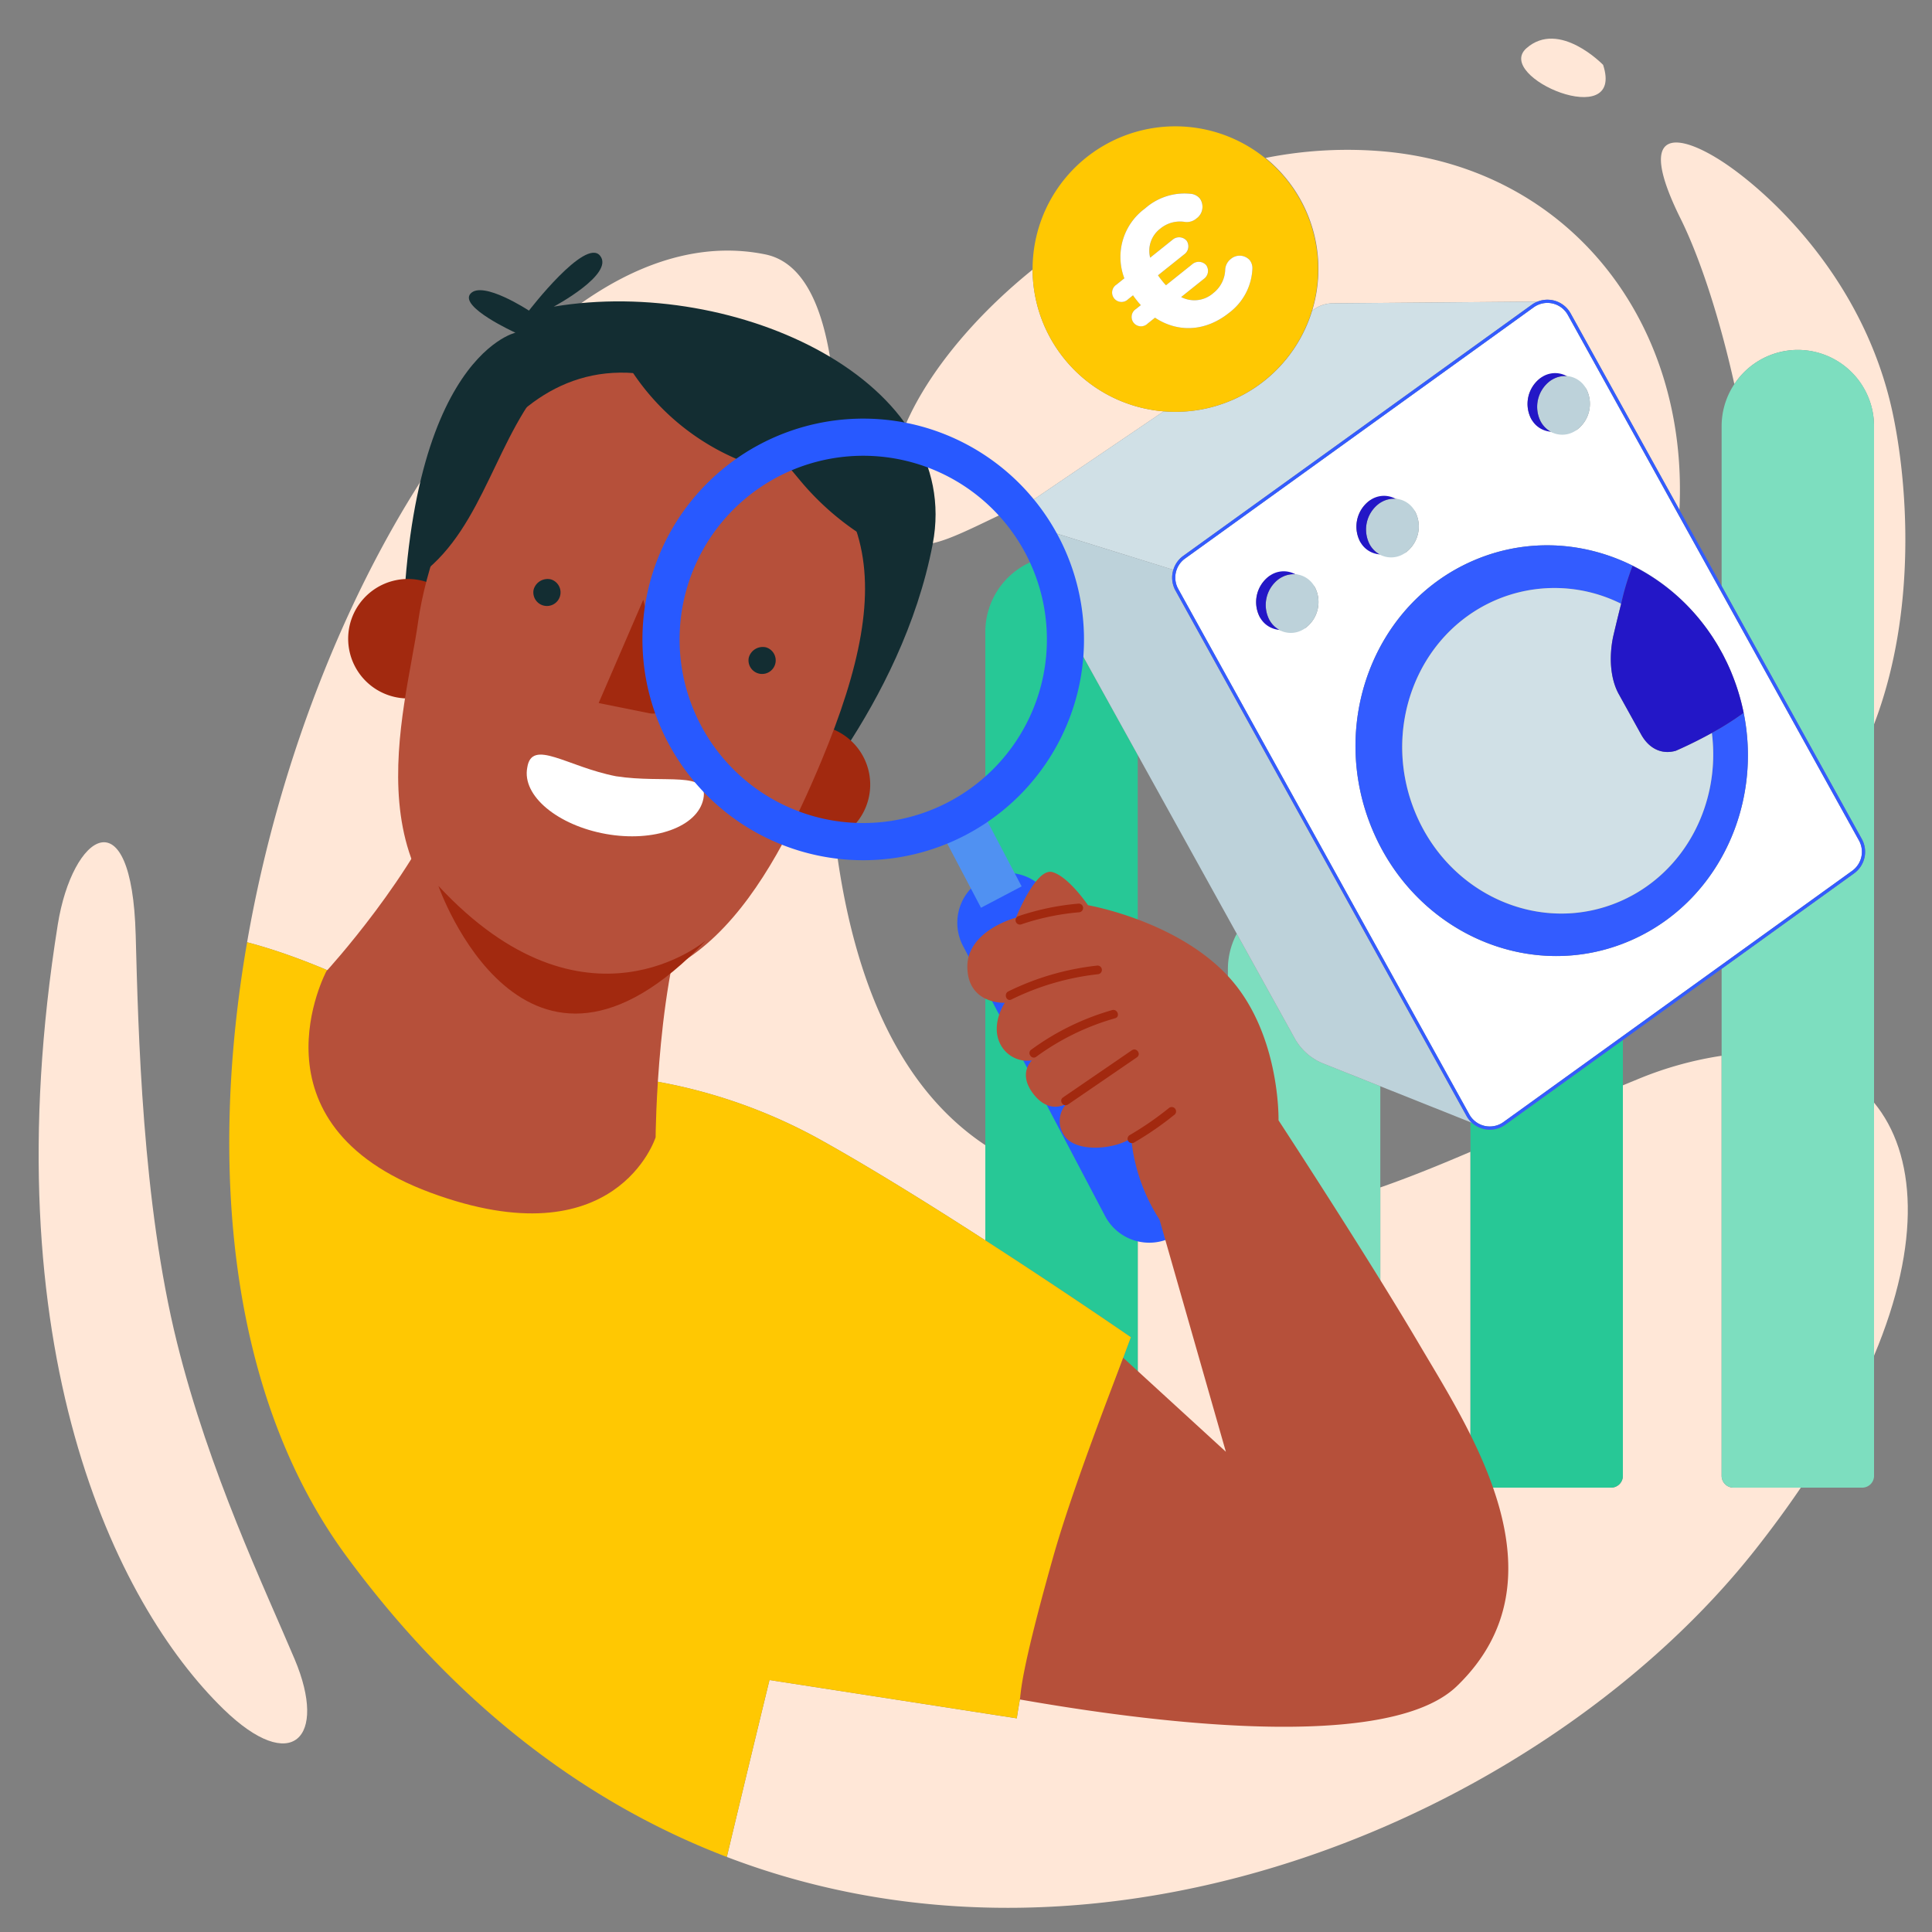
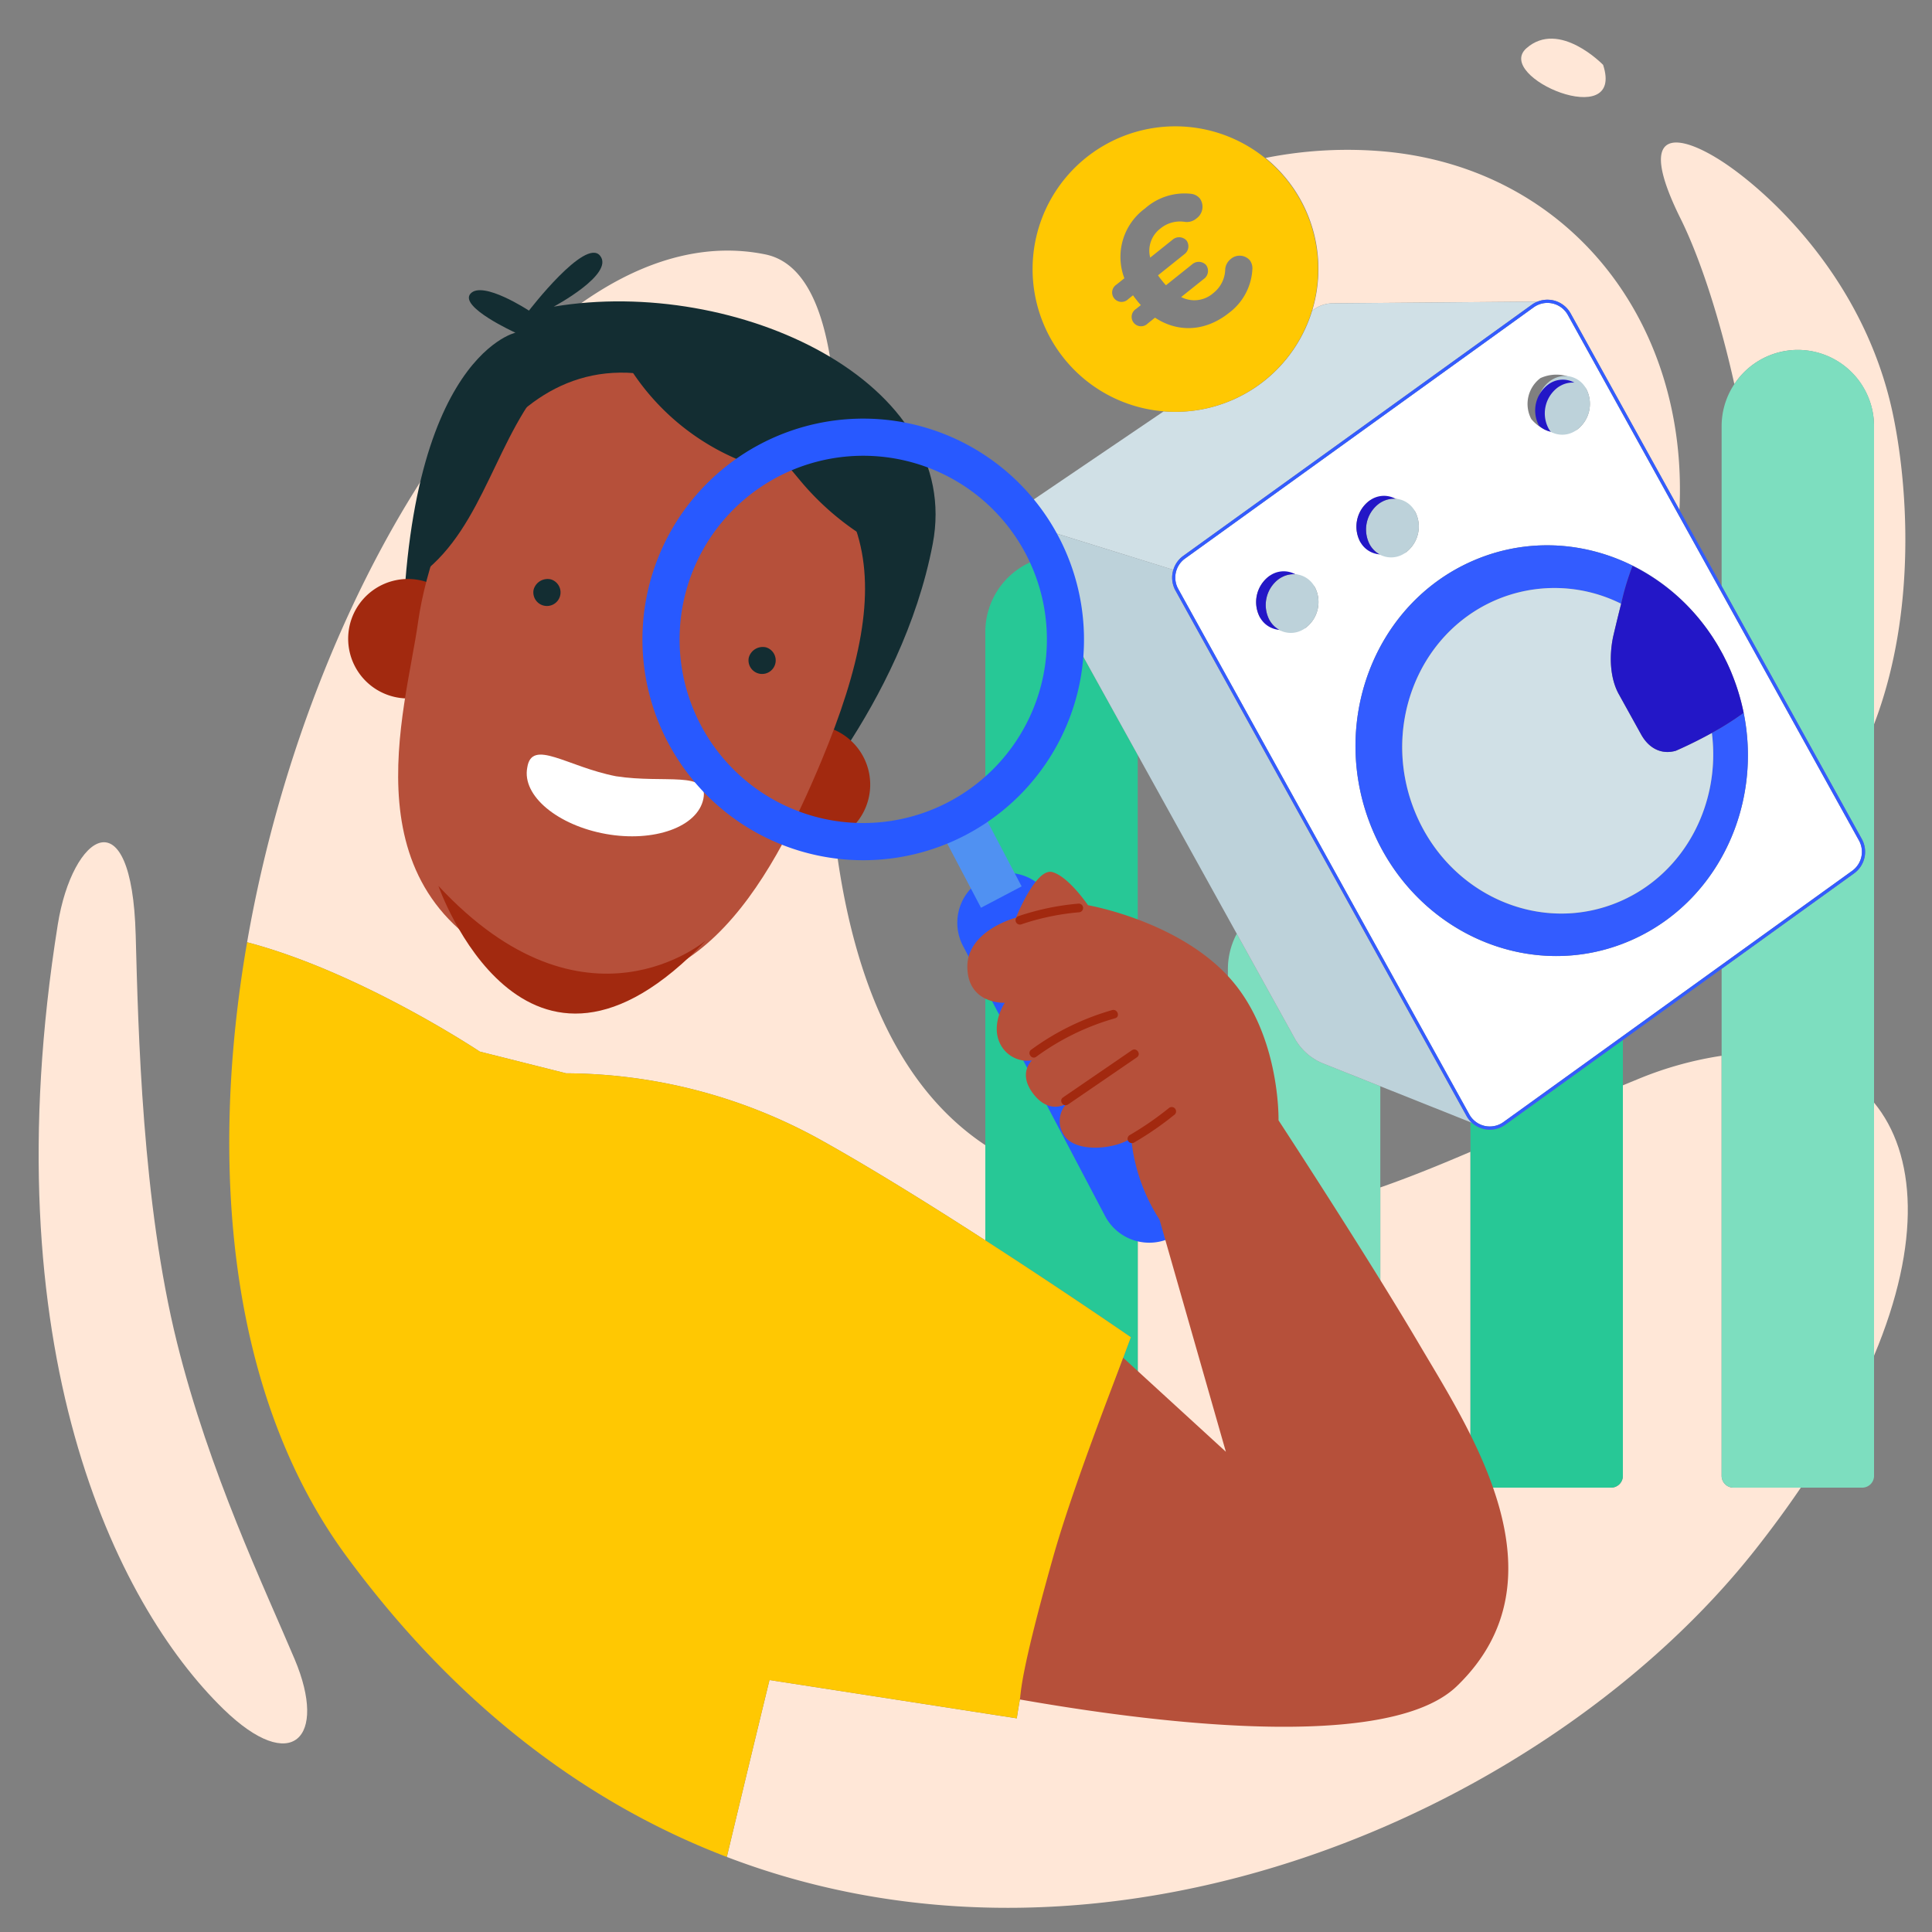
<svg xmlns="http://www.w3.org/2000/svg" id="Calque_1" data-name="Calque 1" viewBox="0 0 400 400">
  <rect x="0" y="0" width="400" height="400" fill="#808080" stroke="none" />
  <defs>
    <style>.cls-1{fill:none;}.cls-2{fill:#ffe7d7;}.cls-3{fill:#27c896;}.cls-4{fill:#7ddebf;}.cls-5{fill:#fff;}.cls-6{fill:#d0e0e6;}.cls-7{fill:#bdd2da;}.cls-8{fill:#335cff;}.cls-9{fill:#2317c7;}.cls-10{fill:#ffc802;}.cls-11{fill:#132d32;}.cls-12{fill:#b6503a;}.cls-13{fill:#a2290f;}.cls-14{fill:#2859ff;}.cls-15{fill:#5091f2;}</style>
  </defs>
  <title>estimation-conso</title>
  <path class="cls-1" d="M336,224.706q1.475-.614,2.961-1.222a73.961,73.961,0,0,1,17.483-4.9v-18L336,215.317Z" />
  <polygon class="cls-1" points="242.926 117.976 210.144 107.791 210.143 107.792 242.926 117.977 242.926 117.976" />
  <path class="cls-1" d="M256.058,193.319l-20.5-37.009V251.2a73.906,73.906,0,0,0,18.667,1.428V200.667A15.628,15.628,0,0,1,256.058,193.319Z" />
  <path class="cls-1" d="M285.778,224.9v20.951c6.141-2.144,12.344-4.665,18.667-7.379V232.34Z" />
  <path class="cls-2" d="M388,228.285v52.4C397.892,257.183,396.735,238.883,388,228.285Z" />
  <path class="cls-2" d="M356.444,305.556v-86.97a73.961,73.961,0,0,0-17.483,4.9q-1.488.607-2.961,1.222v80.85A2.444,2.444,0,0,1,333.556,308H306.889a2.444,2.444,0,0,1-2.444-2.444V238.468c-6.323,2.715-12.526,5.235-18.667,7.379v59.708A2.444,2.444,0,0,1,283.333,308H256.667a2.444,2.444,0,0,1-2.444-2.444V252.63a73.906,73.906,0,0,1-18.667-1.428v54.353A2.444,2.444,0,0,1,233.111,308H223.2c-3.575,10.892-7.293,23.093-9.9,33.906-.84,3.489-1.562,6.844-2.138,9.953-.239,1.347-.464,2.658-.639,3.905l-51.208-7.932s-3.718,15.227-8.83,36.63c80.174,30.653,170.845-10.174,212.98-63.686q5.145-6.534,9.374-12.776H358.889A2.444,2.444,0,0,1,356.444,305.556Z" />
  <path class="cls-2" d="M117.205,222.215a109.747,109.747,0,0,1,51.911,13.346c10.645,5.884,23.457,13.862,34.884,21.237V237.1c-.406-.279-.81-.552-1.217-.839-34.893-24.667-32.807-87.6-30.308-121.789,3.152-43.128-3.367-59.634-14.041-61.805C113.114,43.452,64.688,117.027,51.16,195.084c23.469,6.159,48.175,22.637,48.175,22.637Z" />
  <path class="cls-2" d="M46.26,353.846c14.174,13.793,21.624,5.983,14.747-10.317-6.261-14.838-17.68-38.675-24.357-65.541-7.214-29.03-8.023-64.521-8.557-84.411-.784-29.242-13.11-21.052-16.131-2.151C-2.035,279.007,23.835,332.022,46.26,353.846Z" />
  <path class="cls-2" d="M372.222,72.444A15.824,15.824,0,0,1,388,88.222v61.735c9.051-23.662,6.9-50.256,3.83-64.572-6.018-28.016-26.022-45.862-35.072-51.817s-18.482-7.777-8.8,11.724c4.173,8.406,8.237,21.224,11.121,34.242A15.792,15.792,0,0,1,372.222,72.444Z" />
  <path class="cls-2" d="M331.905,13.428s-9.084-9.414-15.867-3.446S336.5,27.447,331.905,13.428Z" />
-   <path class="cls-2" d="M220.257,74.163a29.447,29.447,0,0,1-6.47-18.339c-18.515,14.927-30.138,33.388-29.134,45.861,1.448,17.981,9.393,10.577,29.586,1.58l26.692-18.1A29.491,29.491,0,0,1,220.257,74.163Z" />
  <path class="cls-2" d="M266.485,37.2a29.549,29.549,0,0,1,5.185,27.117l.543-.368a6.645,6.645,0,0,1,3.674-1.145l42.451-.362a5.492,5.492,0,0,1,6.846,2.444l22.527,40.664c1.908-38.97-22.807-70.521-60.759-74.159A86.526,86.526,0,0,0,262.019,32.7,29.67,29.67,0,0,1,266.485,37.2Z" />
  <path class="cls-3" d="M234.14,276.859s-.395,1.03-1.075,2.869l-.512,1.383c-1.986,5.406-5.592,15.422-9.355,26.889h9.913a2.444,2.444,0,0,0,2.444-2.444V156.309l-22.131-39.95A15.824,15.824,0,0,0,204,130.783V256.8C220.517,267.458,234.14,276.859,234.14,276.859Z" />
  <path class="cls-4" d="M273.967,220.186a11.733,11.733,0,0,1-5.91-5.208l-12-21.659a15.628,15.628,0,0,0-1.836,7.348V305.556A2.444,2.444,0,0,0,256.667,308h26.667a2.444,2.444,0,0,0,2.444-2.444V224.9Z" />
  <path class="cls-3" d="M311.668,232.849a5.35,5.35,0,0,1-.549.35,5.5,5.5,0,0,1-6.358-.733l-.316-.126v73.215A2.444,2.444,0,0,0,306.889,308h26.667A2.444,2.444,0,0,0,336,305.556V215.317Z" />
  <path class="cls-4" d="M388,228.285V88.222a15.762,15.762,0,0,0-28.922-8.69,15.652,15.652,0,0,0-2.633,8.69v33.092l29.017,52.379a5.507,5.507,0,0,1-1.6,7.136l-27.419,19.757V305.556A2.444,2.444,0,0,0,358.889,308h26.667A2.444,2.444,0,0,0,388,305.556V228.285Z" />
  <path class="cls-5" d="M262.819,128.362c.009.016.02.029.03.045-.009-.016-.02-.03-.029-.046a6.7,6.7,0,0,1,1.905-8.453h0A6.7,6.7,0,0,0,262.819,128.362Z" />
  <path class="cls-5" d="M383.476,180.289a4.845,4.845,0,0,0,1.406-6.274L324.6,65.207a4.841,4.841,0,0,0-6.581-1.887,4.931,4.931,0,0,0-.484.306l-72.195,52.022a4.845,4.845,0,0,0-1.406,6.274l60.276,108.806a4.84,4.84,0,0,0,7.066,1.581ZM318.928,78.283a7.959,7.959,0,0,1,9.483,2.225,6.7,6.7,0,0,1-1.905,8.453,7.959,7.959,0,0,1-9.483-2.225A6.7,6.7,0,0,1,318.928,78.283Zm-35.428,25.4a7.963,7.963,0,0,1,9.483,2.225,6.7,6.7,0,0,1-1.906,8.453,7.959,7.959,0,0,1-9.483-2.225A6.7,6.7,0,0,1,283.5,103.684Zm-13.189,26.307a7.956,7.956,0,0,1-9.483-2.225,6.7,6.7,0,0,1,1.905-8.453,7.962,7.962,0,0,1,9.483,2.225A6.7,6.7,0,0,1,270.311,129.991ZM284.1,171.664c-9.049-21.694.254-46.556,20.781-55.529,16.953-7.412,36.249-1.659,47.554,12.789l.009.011q.561.717,1.1,1.462c.064.089.126.18.189.27.3.428.6.861.888,1.3.113.173.222.35.333.526.239.378.477.755.706,1.142.154.261.3.529.45.794.18.32.363.637.536.962.2.376.388.761.578,1.145.115.233.236.461.348.7q.45.951.861,1.932c.034.081.061.163.095.244,8.878,21.636-.429,46.344-20.876,55.284C317.124,203.671,293.148,193.36,284.1,171.664Z" />
  <path class="cls-5" d="M265.59,119.4l-.079.041Z" />
  <path class="cls-5" d="M263.212,128.964c.023.031.047.061.071.092C263.259,129.025,263.235,129,263.212,128.964Z" />
  <path class="cls-5" d="M320.919,78.879h0a6.7,6.7,0,0,0-1.906,8.453c.009.016.02.029.029.044-.009-.016-.019-.029-.028-.045A6.7,6.7,0,0,1,320.919,78.879Z" />
  <path class="cls-5" d="M319.473,88.022c-.022-.029-.044-.056-.066-.085Z" />
  <path class="cls-5" d="M285.492,104.28h0a6.7,6.7,0,0,0-1.905,8.453c.009.016.02.029.029.045-.009-.016-.02-.03-.029-.046A6.7,6.7,0,0,1,285.492,104.28Z" />
  <path class="cls-5" d="M321.7,78.406l.08-.041C321.758,78.378,321.732,78.393,321.7,78.406Z" />
  <path class="cls-5" d="M286.274,103.809l.085-.044C286.33,103.779,286.3,103.795,286.274,103.809Z" />
  <path class="cls-5" d="M284.049,113.426c-.023-.03-.047-.059-.07-.091C284,113.367,284.025,113.4,284.049,113.426Z" />
  <path class="cls-6" d="M210.144,107.791l32.783,10.185a5.465,5.465,0,0,1,2.029-2.869L317.15,63.086a5.471,5.471,0,0,1,1.188-.643l-42.451.362a6.645,6.645,0,0,0-3.674,1.145l-.543.368a29.581,29.581,0,0,1-30.74,20.845l-26.692,18.1-2.075,1.407a5.161,5.161,0,0,0-2.018,3.114h0Z" />
  <path class="cls-7" d="M256.058,193.319l12,21.659a11.733,11.733,0,0,0,5.91,5.208l11.811,4.71,18.667,7.444.316.126a5.5,5.5,0,0,1-1.129-1.416L243.356,122.244a5.477,5.477,0,0,1-.43-4.268l-32.782-10.185a5.2,5.2,0,0,0,.532,3.606l2.749,4.962,22.131,39.95Z" />
  <polygon class="cls-7" points="210.145 107.786 210.145 107.786 210.144 107.784 210.144 107.791 210.144 107.791 210.143 107.792 210.144 107.791 210.145 107.786" />
  <path class="cls-8" d="M321.571,62.181a5.586,5.586,0,0,0-4.421.9l-72.195,52.022a5.465,5.465,0,0,0-2.029,2.869h0a5.477,5.477,0,0,0,.43,4.268L303.632,231.05a5.509,5.509,0,0,0,7.487,2.149,5.35,5.35,0,0,0,.549-.35L336,215.317l20.444-14.731,27.419-19.757a5.507,5.507,0,0,0,1.6-7.136l-29.017-52.379-8.734-15.765L325.184,64.886A5.508,5.508,0,0,0,321.571,62.181Zm-14.18,170.926a4.847,4.847,0,0,1-3.177-2.379L243.938,121.922a4.845,4.845,0,0,1,1.406-6.274l72.195-52.022a4.931,4.931,0,0,1,.484-.306,4.841,4.841,0,0,1,6.581,1.887l60.277,108.808a4.845,4.845,0,0,1-1.406,6.274l-72.2,52.02A4.828,4.828,0,0,1,307.391,233.107Z" />
  <path class="cls-8" d="M354.952,132.5c.239.377.477.756.706,1.142C355.429,133.25,355.19,132.873,354.952,132.5Z" />
  <path class="cls-8" d="M353.731,130.667q.454.642.888,1.3C354.331,131.528,354.033,131.1,353.731,130.667Z" />
  <path class="cls-8" d="M352.446,128.936q.562.716,1.1,1.462Q353.007,129.652,352.446,128.936Z" />
  <path class="cls-8" d="M337.649,194.7c20.447-8.94,29.754-33.648,20.876-55.284A44.951,44.951,0,0,1,361,147.59a59.9,59.9,0,0,1-6.582,4.158c1.857,14.528-5.5,28.965-18.922,34.832-16.271,7.112-35.272-1.061-42.445-18.256s.2-36.9,16.473-44.016a30.845,30.845,0,0,1,26.113.7A53.777,53.777,0,0,1,338,117.148a42.363,42.363,0,0,1,14.436,11.776c-11.305-14.447-30.6-20.2-47.554-12.789-20.527,8.973-29.83,33.835-20.781,55.529S317.124,203.671,337.649,194.7Z" />
  <path class="cls-8" d="M356.643,135.394c-.173-.326-.356-.643-.536-.962C356.288,134.751,356.47,135.068,356.643,135.394Z" />
  <path class="cls-8" d="M357.222,136.539c.115.233.236.461.348.7C357.458,137,357.337,136.772,357.222,136.539Z" />
  <path class="cls-6" d="M339.776,152.059l-4.632-8.361c-1.648-2.974-2.085-7.335-1.181-11.781,0,0,.779-3.373,1.679-6.914a30.845,30.845,0,0,0-26.113-.7c-16.27,7.114-23.644,26.819-16.473,44.016s26.174,25.368,42.445,18.256c13.419-5.867,20.778-20.3,18.922-34.832-4.031,2.23-7.466,3.693-7.466,3.693C344.072,156.272,341.417,155.022,339.776,152.059Z" />
  <path class="cls-7" d="M268.138,118.879c.015.008.032.013.047.022a5.135,5.135,0,0,0-2.595.5l-.079.041a5.51,5.51,0,0,0-.785.472h0a6.7,6.7,0,0,0-1.905,8.453c.009.016.02.03.029.046a5.332,5.332,0,0,0,.363.557c.023.031.048.061.071.092a5.2,5.2,0,0,0,1.577,1.35c-.018,0-.035-.006-.052-.007a5.023,5.023,0,0,0,5.5-.409,6.7,6.7,0,0,0,1.906-8.453A5,5,0,0,0,268.138,118.879Z" />
  <path class="cls-9" d="M263.283,129.056c-.024-.031-.048-.061-.071-.092a5.332,5.332,0,0,1-.363-.557c-.009-.016-.021-.029-.03-.045a6.7,6.7,0,0,1,1.906-8.453h0a5.51,5.51,0,0,1,.785-.472l.079-.041a5.135,5.135,0,0,1,2.595-.5c-.015-.008-.031-.013-.047-.022a5.007,5.007,0,0,0-5.4.435,6.7,6.7,0,0,0-1.905,8.453,4.99,4.99,0,0,0,3.979,2.633c.018,0,.035.006.052.007A5.2,5.2,0,0,1,263.283,129.056Z" />
  <path class="cls-7" d="M286.359,103.765l-.085.044a5.53,5.53,0,0,0-.781.47h0a6.7,6.7,0,0,0-1.905,8.453c.009.016.02.03.029.046a5.328,5.328,0,0,0,.363.558c.023.031.047.06.07.091a5.177,5.177,0,0,0,1.579,1.35c-.019,0-.038-.006-.057-.008a5.023,5.023,0,0,0,5.507-.407,6.7,6.7,0,0,0,1.906-8.453,5,5,0,0,0-4.079-2.66c.015.008.03.013.045.021A5.113,5.113,0,0,0,286.359,103.765Z" />
  <path class="cls-9" d="M285.57,114.769c.019,0,.038.006.057.008a5.177,5.177,0,0,1-1.579-1.35c-.023-.03-.047-.06-.07-.091a5.328,5.328,0,0,1-.363-.558c-.009-.016-.021-.029-.029-.045a6.7,6.7,0,0,1,1.905-8.453h0a5.53,5.53,0,0,1,.781-.47c.028-.014.056-.03.085-.044a5.113,5.113,0,0,1,2.589-.495c-.015-.008-.03-.013-.045-.021a5.006,5.006,0,0,0-5.4.435,6.7,6.7,0,0,0-1.905,8.453A4.987,4.987,0,0,0,285.57,114.769Z" />
  <path class="cls-7" d="M321.785,78.365l-.08.041a5.529,5.529,0,0,0-.786.473,6.7,6.7,0,0,0-1.9,8.452c.009.016.019.029.028.045a5.31,5.31,0,0,0,.366.561c.021.029.044.056.066.085a5.213,5.213,0,0,0,1.582,1.354c-.019,0-.038-.006-.057-.008a5.023,5.023,0,0,0,5.506-.407,6.7,6.7,0,0,0,1.905-8.453,5,5,0,0,0-4.075-2.659c.014.008.029.012.043.02A5.127,5.127,0,0,0,321.785,78.365Z" />
-   <path class="cls-9" d="M321,89.368c.019,0,.038.006.057.008a5.213,5.213,0,0,1-1.582-1.354l-.066-.085a5.31,5.31,0,0,1-.366-.561c-.009-.016-.02-.028-.029-.044a6.7,6.7,0,0,1,1.906-8.453h0a5.529,5.529,0,0,1,.786-.473c.027-.013.053-.028.08-.041a5.127,5.127,0,0,1,2.593-.5c-.014-.008-.029-.012-.043-.02a5.01,5.01,0,0,0-5.408.435,6.7,6.7,0,0,0-1.905,8.453A4.987,4.987,0,0,0,321,89.368Z" />
+   <path class="cls-9" d="M321,89.368c.019,0,.038.006.057.008l-.066-.085a5.31,5.31,0,0,1-.366-.561c-.009-.016-.02-.028-.029-.044a6.7,6.7,0,0,1,1.906-8.453h0a5.529,5.529,0,0,1,.786-.473c.027-.013.053-.028.08-.041a5.127,5.127,0,0,1,2.593-.5c-.014-.008-.029-.012-.043-.02a5.01,5.01,0,0,0-5.408.435,6.7,6.7,0,0,0-1.905,8.453A4.987,4.987,0,0,0,321,89.368Z" />
  <path class="cls-9" d="M338,117.148A53.777,53.777,0,0,0,335.642,125c-.9,3.541-1.679,6.914-1.679,6.914-.9,4.447-.467,8.807,1.181,11.781l4.632,8.361c1.641,2.963,4.3,4.213,7.18,3.381,0,0,3.435-1.463,7.466-3.693A59.9,59.9,0,0,0,361,147.59a44.951,44.951,0,0,0-2.479-8.177c-.033-.081-.061-.163-.095-.244q-.41-.982-.861-1.932c-.112-.236-.233-.464-.348-.7-.19-.384-.378-.769-.578-1.145-.173-.326-.356-.643-.536-.962-.15-.265-.3-.533-.45-.794-.229-.387-.466-.765-.706-1.142-.111-.175-.219-.353-.333-.526q-.433-.662-.888-1.3c-.063-.09-.125-.181-.189-.27q-.535-.744-1.1-1.462l-.009-.011A42.363,42.363,0,0,0,338,117.148Z" />
  <path class="cls-10" d="M240.931,85.163a29.553,29.553,0,1,0-20.674-11A29.488,29.488,0,0,0,240.931,85.163Zm-3.313-18.181a1.946,1.946,0,1,1-2.415-3.021l1-.8a10.764,10.764,0,0,1-.776-.9c-.275-.344-.6-.756-.844-1.127l-1,.8a1.947,1.947,0,1,1-2.416-3.022l1.621-1.3a12.432,12.432,0,0,1,4.278-14.452,12.308,12.308,0,0,1,9.44-3.045,2.784,2.784,0,0,1,1.925.994,2.97,2.97,0,0,1-.72,4.121,3.064,3.064,0,0,1-2.308.72,6.372,6.372,0,0,0-5.173,1.379,5.746,5.746,0,0,0-2.094,6.009l4.622-3.7a2.07,2.07,0,0,1,2.9.159,2.041,2.041,0,0,1-.482,2.862L239.757,57c.24.371.542.749.816,1.092a11.419,11.419,0,0,0,.831.968l5.416-4.33a2.07,2.07,0,0,1,2.9.159,2.041,2.041,0,0,1-.482,2.863L244.545,61.5a5.938,5.938,0,0,0,6.68-.839,6.418,6.418,0,0,0,2.443-4.936,3.015,3.015,0,0,1,1.148-2.1,2.8,2.8,0,0,1,3.923.24,2.722,2.722,0,0,1,.56,1.691,12.062,12.062,0,0,1-4.808,9.192c-5.07,4.054-10.778,4.058-15.356,1.02Z" />
-   <path class="cls-5" d="M254.492,64.748a12.062,12.062,0,0,0,4.808-9.192,2.722,2.722,0,0,0-.56-1.691,2.8,2.8,0,0,0-3.923-.24,3.015,3.015,0,0,0-1.148,2.1,6.418,6.418,0,0,1-2.443,4.936,5.938,5.938,0,0,1-6.68.839l4.691-3.751a2.041,2.041,0,0,0,.482-2.863,2.07,2.07,0,0,0-2.9-.159l-5.416,4.33a11.419,11.419,0,0,1-.831-.968c-.274-.343-.576-.721-.816-1.092l5.415-4.33a2.041,2.041,0,0,0,.482-2.862,2.07,2.07,0,0,0-2.9-.159l-4.622,3.7a5.746,5.746,0,0,1,2.094-6.009,6.372,6.372,0,0,1,5.173-1.379,3.064,3.064,0,0,0,2.308-.72,2.97,2.97,0,0,0,.72-4.121,2.784,2.784,0,0,0-1.925-.994,12.308,12.308,0,0,0-9.44,3.045,12.432,12.432,0,0,0-4.278,14.452l-1.621,1.3a1.947,1.947,0,1,0,2.416,3.022l1-.8c.24.371.569.783.844,1.127a10.764,10.764,0,0,0,.776.9l-1,.8a1.946,1.946,0,1,0,2.415,3.021l1.518-1.214C243.714,68.806,249.421,68.8,254.492,64.748Z" />
  <path class="cls-10" d="M210.518,355.764c.175-1.248.4-2.558.639-3.905.576-3.108,1.3-6.463,2.138-9.953,2.61-10.814,6.328-23.014,9.9-33.906,3.763-11.467,7.369-21.483,9.355-26.889l.512-1.383c.681-1.839,1.075-2.869,1.075-2.869s-13.623-9.4-30.14-20.062c-11.427-7.375-24.238-15.353-34.884-21.237a109.747,109.747,0,0,0-51.911-13.346l-17.87-4.494S74.629,201.243,51.16,195.084c-8.007,46.2-3.791,93.969,20.537,127.072,23.176,31.536,50.318,51.424,78.783,62.307,5.112-21.4,8.83-36.63,8.83-36.63Z" />
  <path class="cls-11" d="M161.868,172.124s24.826-25.916,31.242-59.5-40.6-55.475-78.466-49.136c0,0,12.663-6.746,9.593-10.549s-14.722,11.37-14.722,11.37-9.536-6.275-12.081-3.536,9.278,8.108,9.278,8.108-24.875,5.6-23.37,74.621Z" />
-   <path class="cls-12" d="M143.917,183.817c-7.969,17.052-8.178,51.65-8.178,51.65S127.6,261.16,89.126,246.923s-21.541-45.857-21.541-45.857,18.595-20.275,25.524-38.784Z" />
  <path class="cls-13" d="M155.822,165.521a12.367,12.367,0,1,1,15.057,8.9,12.367,12.367,0,0,1-15.057-8.9" />
  <path class="cls-13" d="M78.157,142.885A12.367,12.367,0,1,1,95.1,138.53a12.367,12.367,0,0,1-16.939,4.355" />
  <path class="cls-12" d="M170.081,157.5c16.092-38.66,12.393-60.278-25.426-76.722C106.68,64.253,89.471,108.375,86.58,128.635c-2.532,18.575-15.536,57.371,22.964,72.312,33.087,13,49.851-17.856,60.537-43.444" />
  <path class="cls-11" d="M155.031,136.142a2.815,2.815,0,1,0,3.572-2.114,3,3,0,0,0-3.572,2.114" />
  <path class="cls-11" d="M110.483,122.069a2.815,2.815,0,1,0,3.572-2.114,3,3,0,0,0-3.572,2.114" />
  <path class="cls-5" d="M109.166,158.9c-1.152,5.879,6.354,11.986,16.281,13.763s19.035-1.437,20.186-7.315-7.977-3.067-18.094-4.633c-10.143-1.973-17.433-7.884-18.374-1.815" />
-   <path class="cls-13" d="M133.18,124.174l5.119,19.489a3.265,3.265,0,0,1-3.8,4.016l-10.553-2.124Z" />
  <path class="cls-13" d="M146.193,194.667s-25,21.487-55.427-11.254c0,0,17.757,51.066,55.427,11.254" />
  <path class="cls-11" d="M126.775,69.369a49.316,49.316,0,0,0,28.258,26.662,1.905,1.905,0,0,0,1.227.147c1.338-.449.513-2.952,1.758-3.618,3.4,1.437,5.675,4.611,8.067,7.424a56.308,56.308,0,0,0,19.263,14.607,65.517,65.517,0,0,0-5.918-20.883,38.154,38.154,0,0,0-14.352-16.017c-5.568-3.279-11.984-4.751-18.286-6.178-5.778-1.309-11.556-2.618-17.37-3.754Z" />
  <path class="cls-11" d="M113.917,77.938c-11.193,11.957-13.574,30.927-26.6,40.851-.632-6.015,1.06-12.1,3.857-17.464s6.66-10.089,10.632-14.649c2.811-3.228,5.9-6.531,9.994-7.777Z" />
  <path class="cls-14" d="M242.751,256.1h0a10.334,10.334,0,0,0,4.335-13.958l-29.432-55.953a10.335,10.335,0,0,0-18.293,9.623l29.432,55.953a10.335,10.335,0,0,0,13.958,4.335" />
  <rect class="cls-15" x="198.081" y="167.594" width="9.503" height="19.237" transform="translate(-59.182 114.811) rotate(-27.747)" />
  <path class="cls-14" d="M189.547,87.969a45.715,45.715,0,1,0,33.594,55.236,45.763,45.763,0,0,0-33.594-55.236m-19.821,81.358a38.023,38.023,0,1,1,45.942-27.942,38.057,38.057,0,0,1-45.942,27.942" />
  <path class="cls-12" d="M200.283,200.335c.162,7.669,7.747,7.284,7.747,7.284s-3.045,4.5-.892,8.619a6.3,6.3,0,0,0,6.509,3.315s-3.043,2.7.384,7.036c3.169,3.994,6.357,2.174,6.821,1.886a5.279,5.279,0,0,0-.44,6.744c2.61,3.608,10.771,2.632,13.779.4a37.957,37.957,0,0,0,5.876,16.894l13.737,48.059-21.253-19.462C230.9,285.6,222.169,307.72,218,322.522c-6.935,24.642-6.554,27.757-6.847,29.337,17.869,3.114,74.81,12.351,90.475-2.763,23.174-22.331,2.883-52.64-7.894-70.952-10.793-18.3-29.03-46.194-29.03-46.194s.415-17.923-10.263-29.637-29.185-14.9-29.185-14.9-4.018-5.942-7.394-6.86c-3.4-.914-7.513,9.437-7.513,9.437s-10.228,2.662-10.07,10.342" />
  <path class="cls-13" d="M210.8,189.7a52.724,52.724,0,0,1,12.522-2.616.9.9,0,0,1,.16,1.789,50.7,50.7,0,0,0-12.067,2.515.9.9,0,0,1-.615-1.688" />
-   <path class="cls-13" d="M208.775,205.251a55.3,55.3,0,0,1,18.444-5.342.9.9,0,0,1,.161,1.788,53.9,53.9,0,0,0-17.989,5.242c-1.033.509-1.645-1.182-.615-1.688" />
  <path class="cls-13" d="M213.5,217.332a52.725,52.725,0,0,1,16.755-8.2c1.1-.313,1.731,1.371.615,1.688a51.212,51.212,0,0,0-16.329,7.971c-.932.684-1.974-.779-1.042-1.463" />
  <path class="cls-13" d="M220.087,227.208l14.26-9.768c.952-.652,2,.809,1.041,1.464l-14.26,9.767c-.952.652-2-.808-1.042-1.463" />
  <path class="cls-13" d="M233.829,235.048a65.451,65.451,0,0,0,8.195-5.648.9.9,0,1,1,1.041,1.464,65.526,65.526,0,0,1-8.195,5.647.922.922,0,0,1-1.252-.211.9.9,0,0,1,.211-1.252" />
</svg>